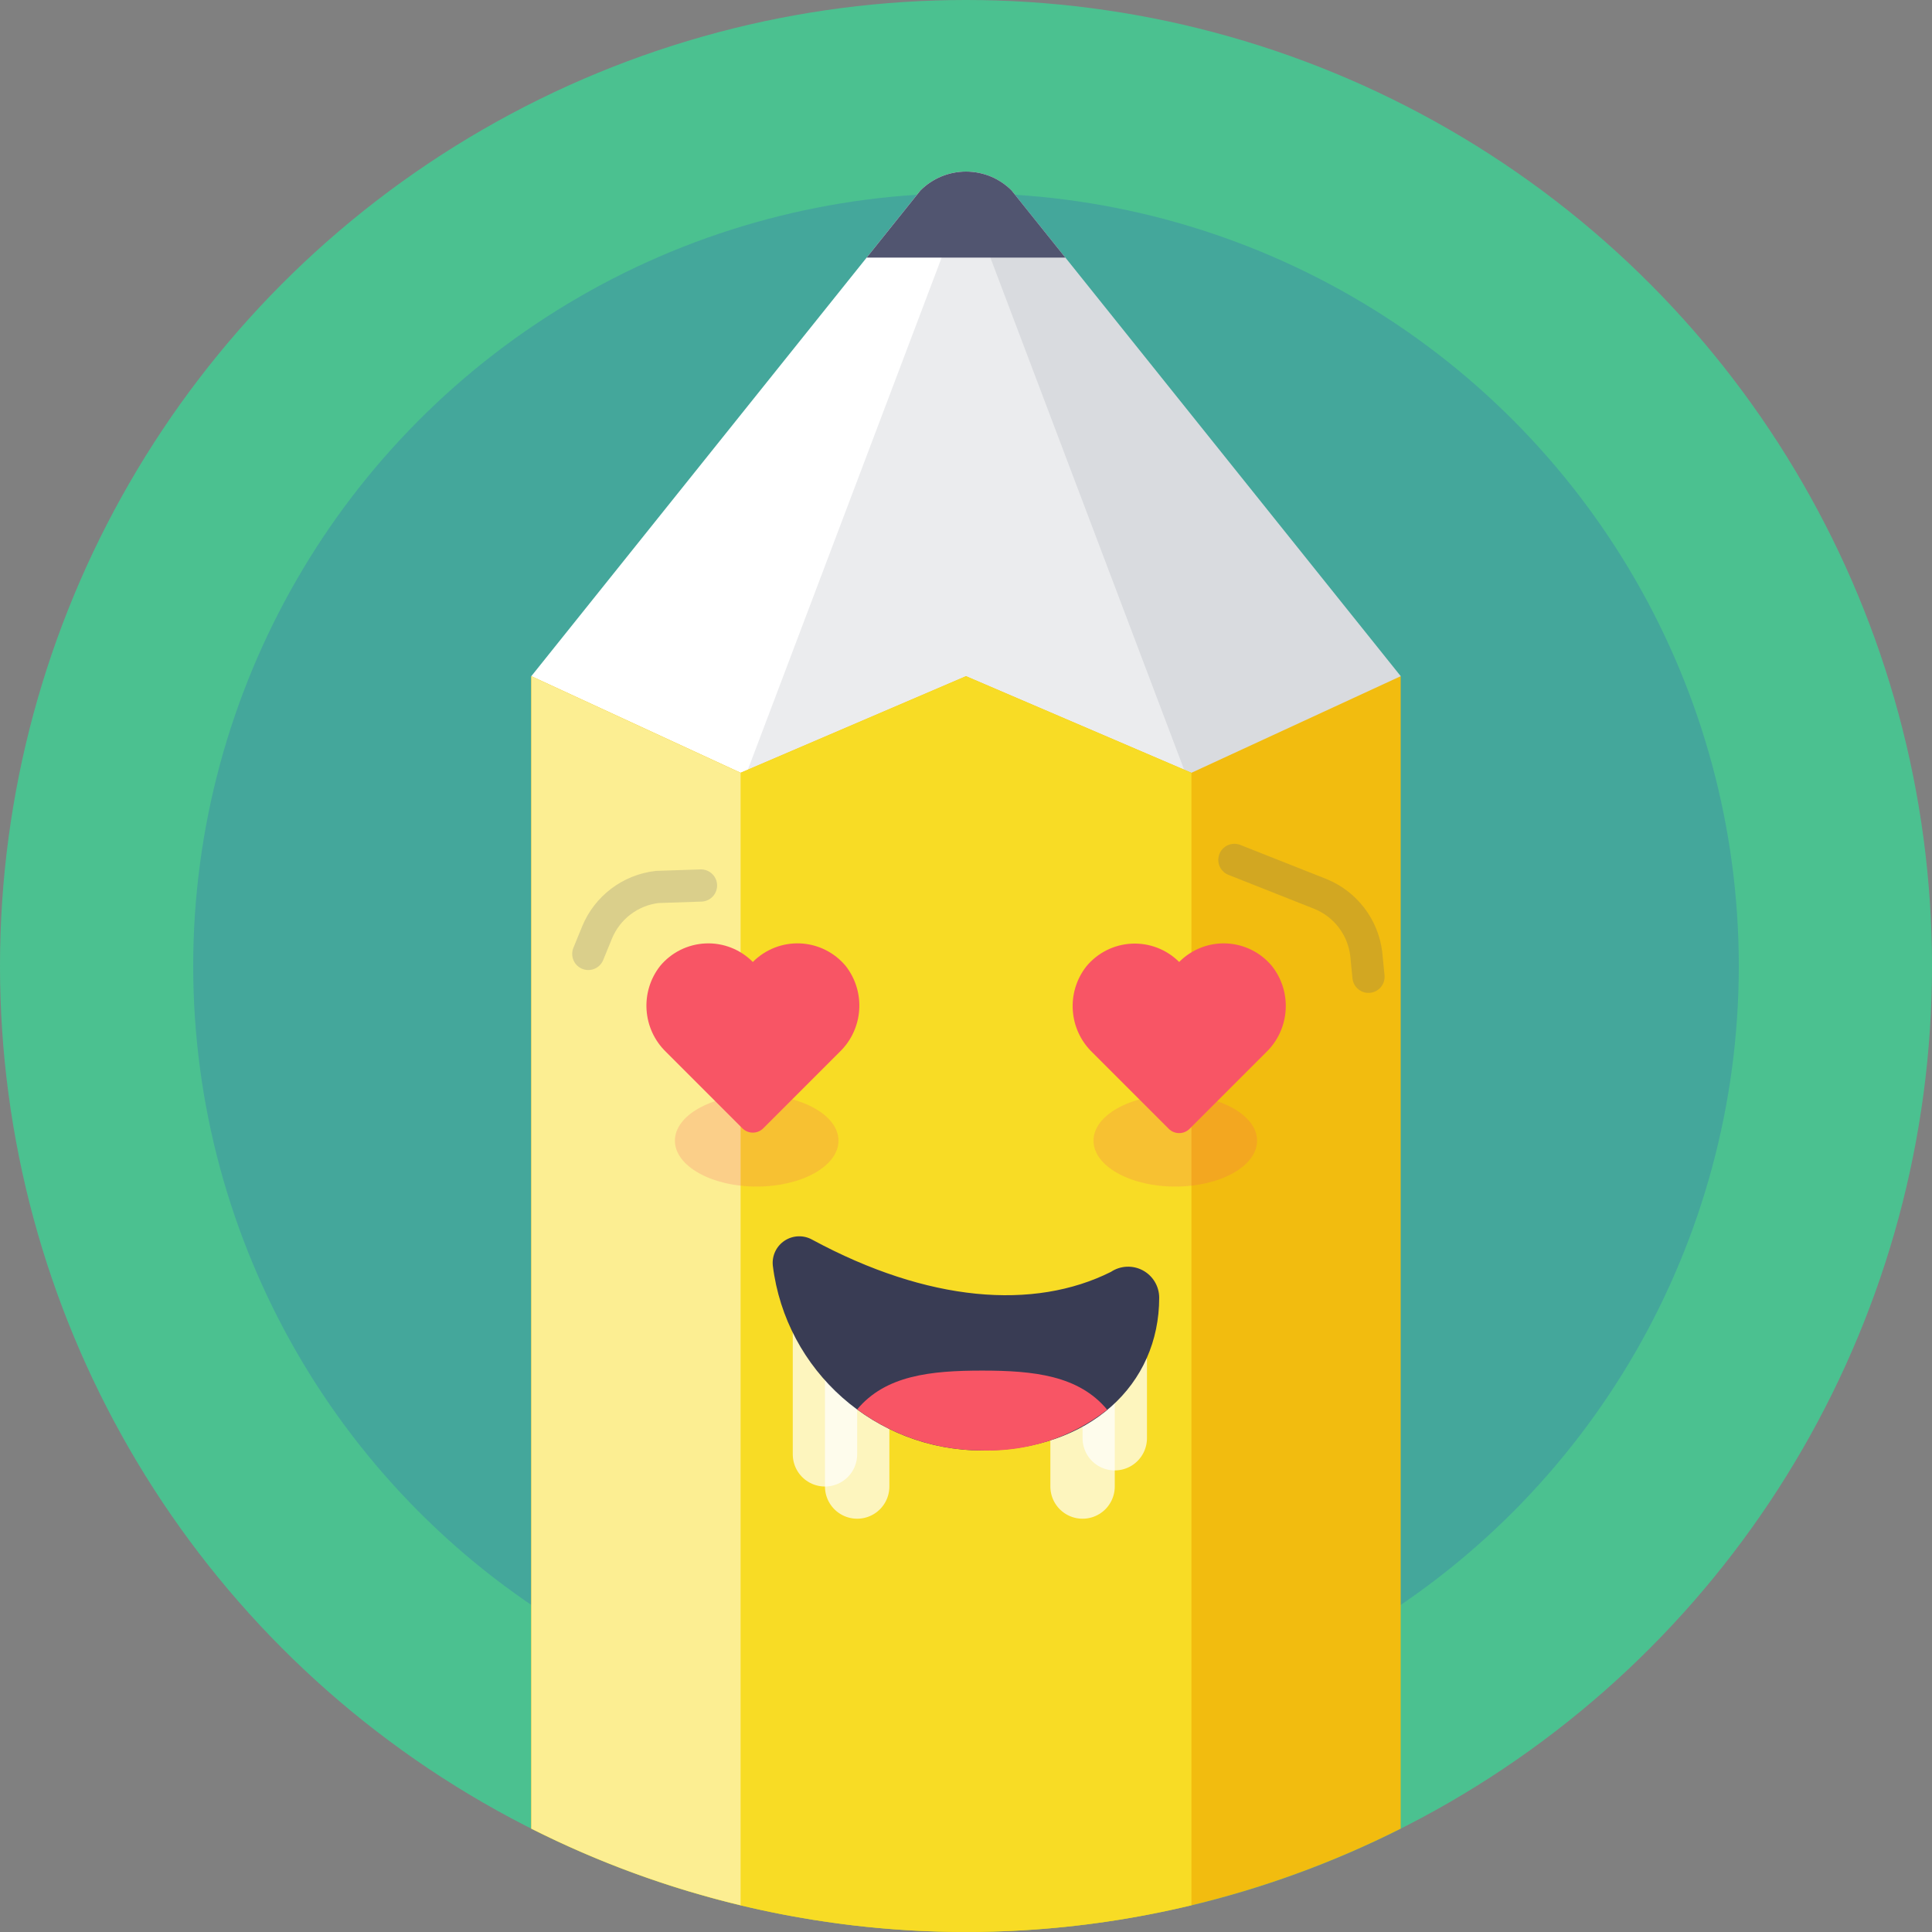
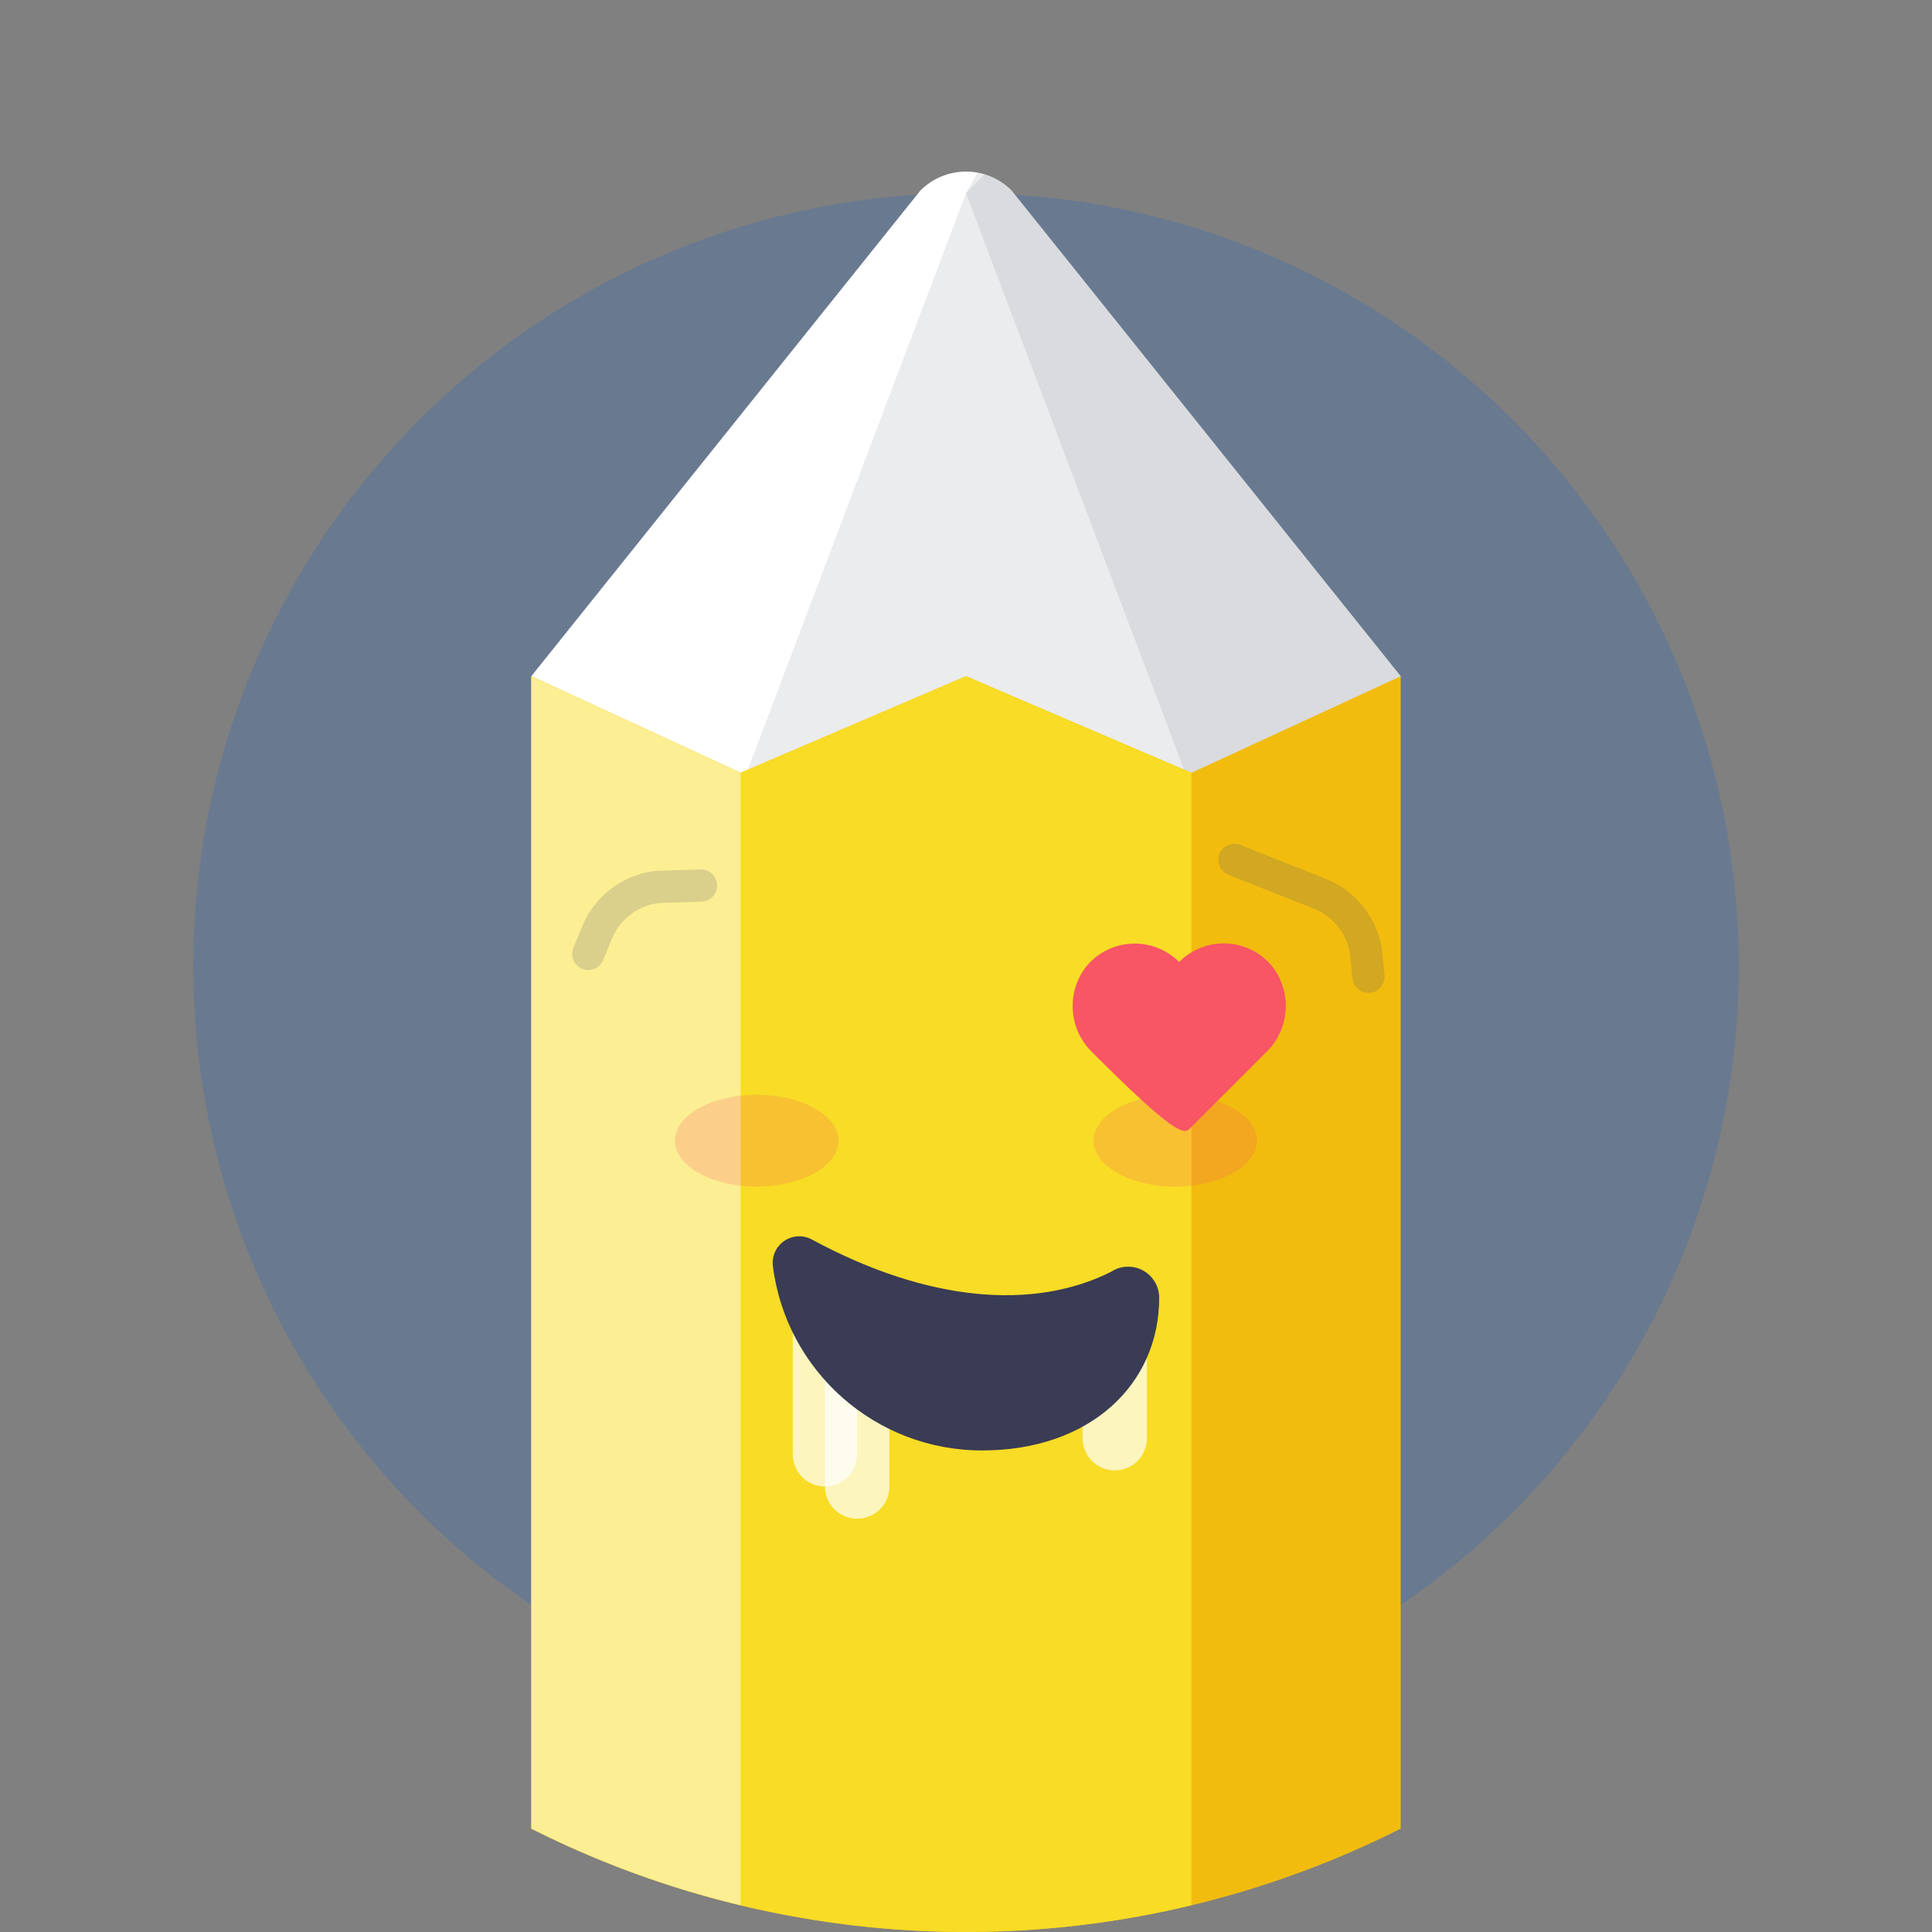
<svg xmlns="http://www.w3.org/2000/svg" version="1.1" viewBox="0 0 120 120" height="120px" width="120px">
  <rect x="0" y="0" width="120" height="120" fill="#808080" stroke="none" />
  <title>addicted-draw-love</title>
  <g fill-rule="evenodd" fill="none" stroke-width="1" stroke="none" id="Page-1">
    <g transform="translate(-515, -149)" id="Neutral">
      <g transform="translate(515, 149)" id="addicted-draw-love">
-         <circle r="60" cy="60" cx="60" fill-rule="nonzero" fill="#4BC190" id="Oval" />
        <circle r="48" cy="60" cx="60" opacity="0.3" fill-rule="nonzero" fill="#356CB6" id="Oval" />
        <path fill-rule="nonzero" fill="#FFFFFF" id="Path" d="M87,42 L60,69 L33,42 L57.17,11.83 C57.92,11.079 58.938,10.657 60,10.657 C61.062,10.657 62.08,11.079 62.83,11.83 L87,42 Z" />
        <path opacity="0.1" fill-rule="nonzero" fill="#393C54" id="Path" d="M60.72,10.73 L60,12 L74,49 L78.5,50.5 L87,42 L62.83,11.83 C62.255,11.258 61.519,10.874 60.72,10.73 Z" />
        <path opacity="0.1" fill-rule="nonzero" fill="#393C54" id="Path" d="M46,49 L75.5,53.5 L87,42 L62.83,11.83 C62.364,11.359 61.786,11.015 61.15,10.83 L60,12 L46,49 Z" />
        <path fill-rule="nonzero" fill="#F2BC0F" id="Path" d="M60,42 L46,48 L33,42 L33,113.58 C49.983,122.138 70.017,122.138 87,113.58 L87,42 L74,48 L60,42 Z" />
        <path fill-rule="nonzero" fill="#F8DC25" id="Path" d="M46,48 L33,42 L33,113.58 C45.672,119.97 60.201,121.656 74,118.34 L74,48 L60,42 L46,48 Z" />
        <path opacity="0.5" fill-rule="nonzero" fill="#FFFFFF" id="Path" d="M33,113.58 C37.134,115.665 41.497,117.262 46,118.34 L46,48 L33,42 L33,113.58 Z" />
-         <path fill-rule="nonzero" fill="#515570" id="Path" d="M66.17,16 L62.83,11.83 C62.08,11.079 61.062,10.657 60,10.657 C58.938,10.657 57.92,11.079 57.17,11.83 L53.83,16 L66.17,16 Z" />
        <ellipse ry="2.85" rx="5.08" cy="70.85" cx="47" opacity="0.2" fill-rule="nonzero" fill="#F85565" id="Oval" />
        <ellipse ry="2.85" rx="5.08" cy="70.85" cx="73" opacity="0.2" fill-rule="nonzero" fill="#F85565" id="Oval" />
-         <path fill-rule="nonzero" fill="#F85565" id="Path" d="M73.24,59.75 C72.462,58.972 71.392,58.559 70.293,58.612 C69.194,58.665 68.169,59.18 67.47,60.03 C66.211,61.645 66.375,63.95 67.85,65.37 L72.59,70.11 C72.949,70.469 73.531,70.469 73.89,70.11 L78.63,65.37 C80.119,63.943 80.28,61.618 79,60 C78.299,59.155 77.273,58.646 76.175,58.598 C75.078,58.55 74.012,58.969 73.24,59.75 L73.24,59.75 Z" />
-         <path fill-rule="nonzero" fill="#F85565" id="Path" d="M46.76,59.75 C45.988,58.969 44.922,58.55 43.825,58.598 C42.727,58.646 41.701,59.155 41,60 C39.739,61.612 39.898,63.917 41.37,65.34 L46.11,70.08 C46.469,70.439 47.051,70.439 47.41,70.08 L52.15,65.34 C53.625,63.92 53.789,61.615 52.53,60 C51.827,59.154 50.799,58.645 49.7,58.597 C48.602,58.55 47.534,58.968 46.76,59.75 L46.76,59.75 Z" />
+         <path fill-rule="nonzero" fill="#F85565" id="Path" d="M73.24,59.75 C72.462,58.972 71.392,58.559 70.293,58.612 C69.194,58.665 68.169,59.18 67.47,60.03 C66.211,61.645 66.375,63.95 67.85,65.37 C72.949,70.469 73.531,70.469 73.89,70.11 L78.63,65.37 C80.119,63.943 80.28,61.618 79,60 C78.299,59.155 77.273,58.646 76.175,58.598 C75.078,58.55 74.012,58.969 73.24,59.75 L73.24,59.75 Z" />
        <line stroke-linecap="round" opacity="0.7" stroke-width="4" stroke="#FFFFFF" id="Path" y2="92.33" x2="53.24" y1="85.54" x1="53.24" />
        <line stroke-linecap="round" opacity="0.7" stroke-width="4" stroke="#FFFFFF" id="Path" y2="90.33" x2="51.24" y1="81.54" x1="51.24" />
-         <line stroke-linecap="round" opacity="0.7" stroke-width="4" stroke="#FFFFFF" id="Path" y2="92.33" x2="67.24" y1="86.54" x1="67.24" />
        <line stroke-linecap="round" opacity="0.7" stroke-width="4" stroke="#FFFFFF" id="Path" y2="89.33" x2="69.24" y1="84.54" x1="69.24" />
        <path fill-rule="nonzero" fill="#393C54" id="Path" d="M69,79 C69.591,78.606 70.351,78.569 70.978,78.903 C71.605,79.238 71.998,79.889 72,80.6 C72,86 67.7,90.09 61,90.09 C54.386,90.094 48.808,85.164 48,78.6 C47.94,77.988 48.225,77.393 48.74,77.057 C49.255,76.721 49.914,76.699 50.45,77 C57.65,80.89 64.22,81.39 69,79 Z" />
-         <path fill-rule="nonzero" fill="#F85565" id="Path" d="M61,90.09 C63.806,90.182 66.556,89.286 68.77,87.56 C67,85.43 64.21,85.13 61,85.13 C57.79,85.13 55,85.43 53.24,87.54 C55.488,89.197 58.207,90.091 61,90.09 L61,90.09 Z" />
        <path stroke-linejoin="round" stroke-linecap="round" opacity="0.2" stroke-width="2" stroke="#515570" id="Path" d="M76.67,53.41 L82,55.52 C83.562,56.149 84.658,57.578 84.86,59.25 L85,60.67" />
        <path stroke-linejoin="round" stroke-linecap="round" opacity="0.2" stroke-width="2" stroke="#515570" id="Path" d="M43.54,55 L40.83,55.09 C39.155,55.28 37.717,56.369 37.08,57.93 L36.54,59.25" />
      </g>
    </g>
  </g>
</svg>